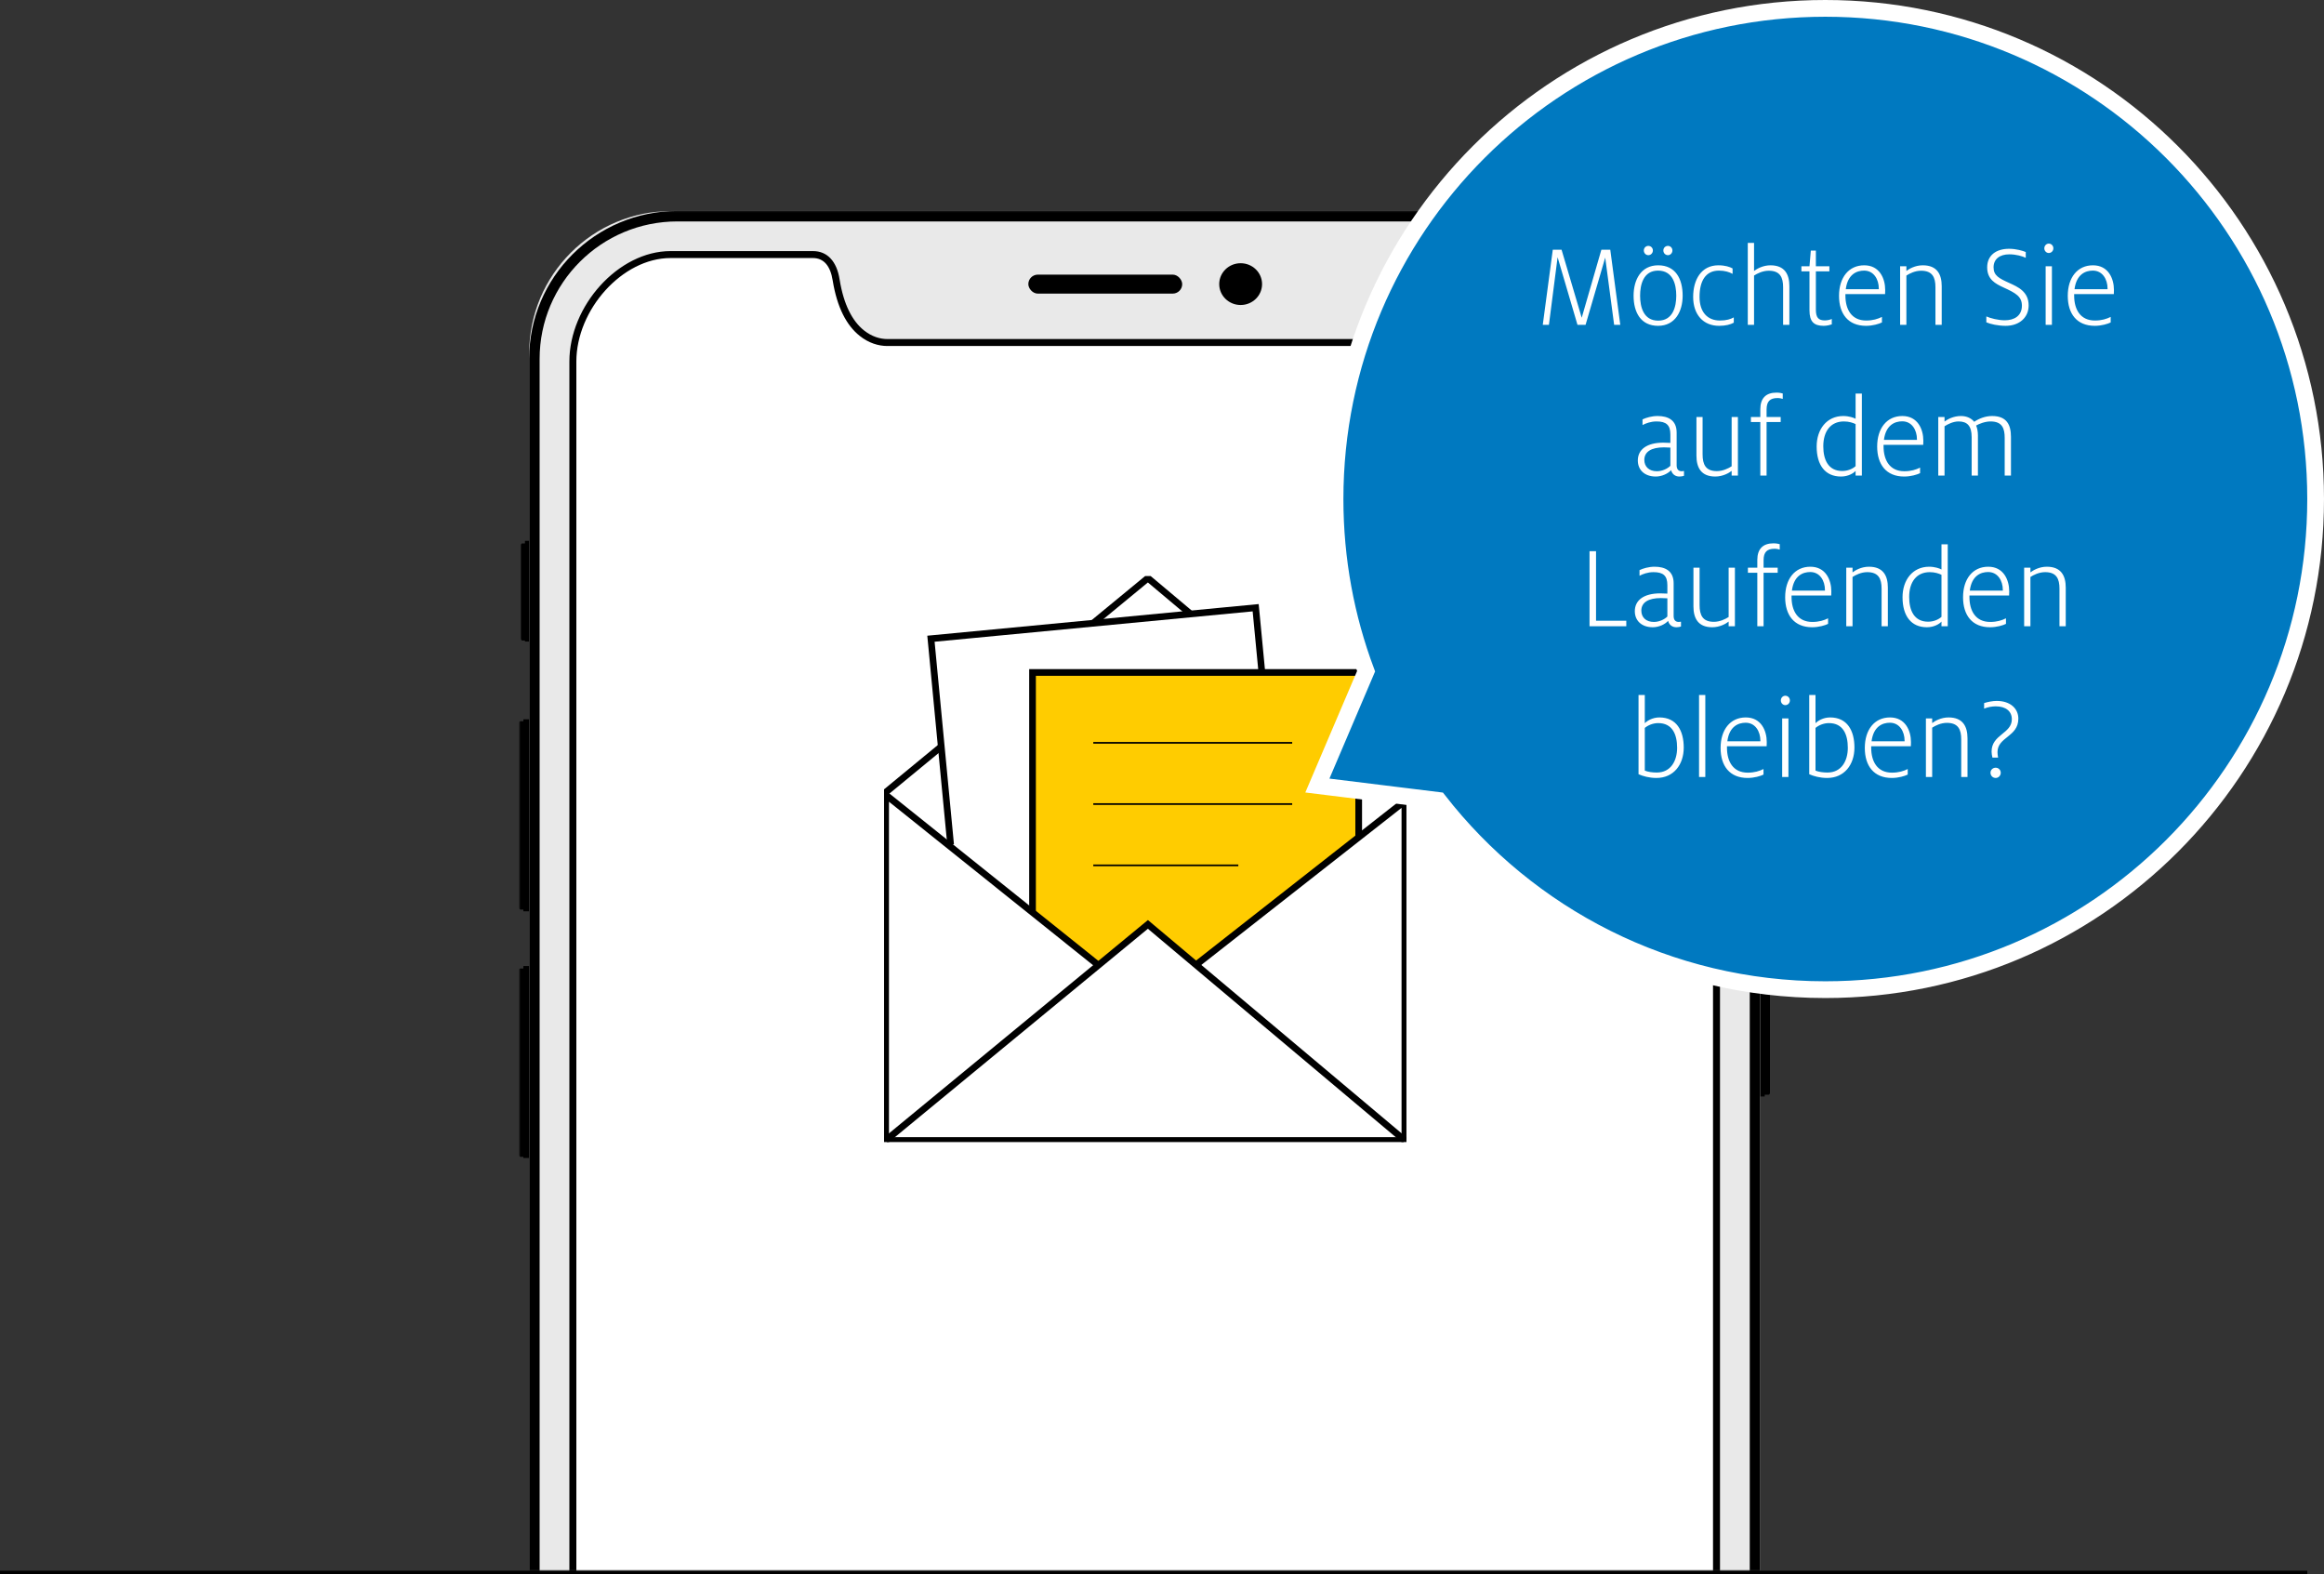
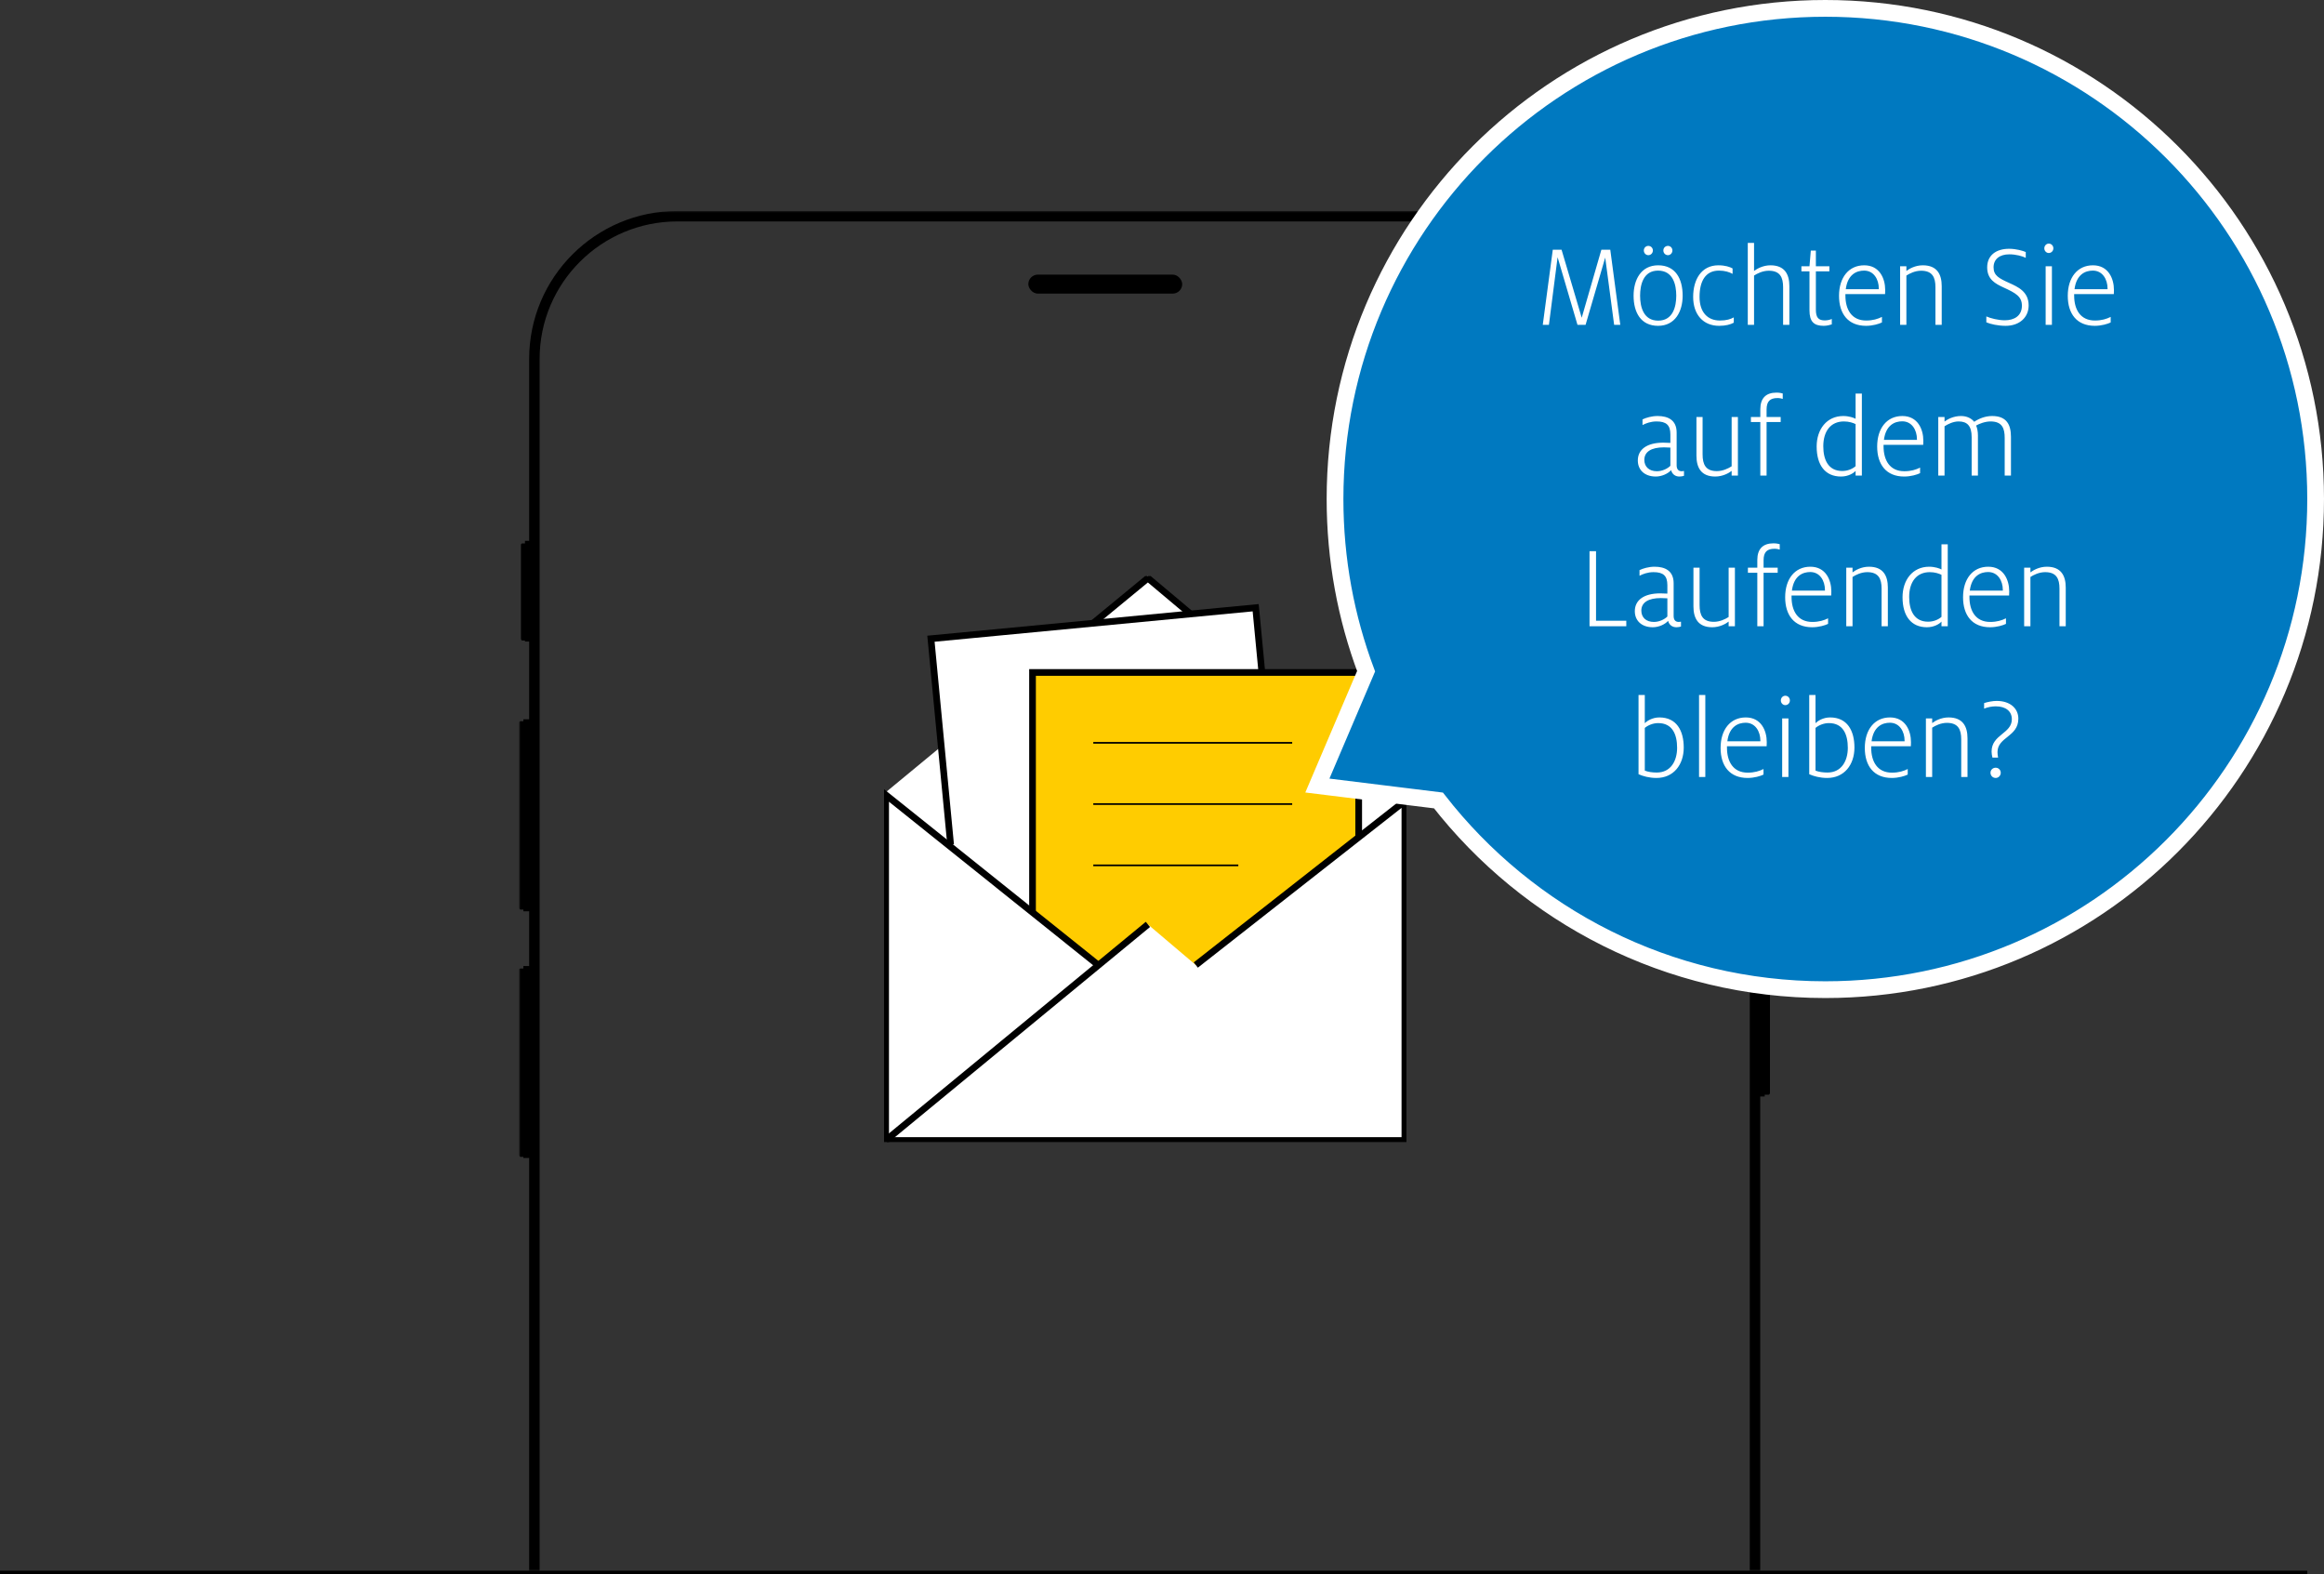
<svg xmlns="http://www.w3.org/2000/svg" width="694" height="470" viewBox="0 0 694 470" fill="none">
  <rect x="0" y="0" width="694" height="470" fill="#333333" stroke="none" />
  <mask id="mask0_2_9" style="mask-type:alpha" maskUnits="userSpaceOnUse" x="155" y="63" width="374" height="406">
    <rect x="155" y="63" width="374" height="406" fill="#D9D9D9" />
  </mask>
  <g mask="url(#mask0_2_9)">
    <path fill-rule="evenodd" clip-rule="evenodd" d="M526.979 237.172H524.975V327.396H526.979V326.856H527.177H527.928H528.232C528.337 326.856 528.548 326.53 528.548 326.422V238.152C528.548 237.935 528.337 237.609 528.232 237.609H527.928H527.177H526.979V237.172Z" fill="black" />
    <path fill-rule="evenodd" clip-rule="evenodd" d="M156.287 345.766H158.291V288.439H156.287V289.18H155.338C155.232 289.18 154.916 289.397 155.021 289.614V344.878C155.021 345.095 155.232 345.421 155.338 345.421H156.287V345.766Z" fill="black" />
    <path fill-rule="evenodd" clip-rule="evenodd" d="M156.287 272.102H158.291V214.775H156.287V215.344H155.641H155.337C155.232 215.344 155.021 215.561 155.021 215.778V271.042C155.021 271.259 155.232 271.585 155.337 271.585H155.641H156.287V272.102Z" fill="black" />
    <path fill-rule="evenodd" clip-rule="evenodd" d="M156.764 191.571H158.768V161.496H156.764V162.258H156.182H155.878C155.772 162.258 155.562 162.475 155.562 162.693V190.704C155.562 190.921 155.772 191.247 155.878 191.247H156.182H156.764V191.571Z" fill="black" />
-     <rect x="158.019" y="63" width="367.625" height="763" rx="42.486" fill="#E9E9E9" />
    <path fill-rule="evenodd" clip-rule="evenodd" d="M481.382 63H202.28C177.835 63 158.019 82.773 158.019 107.165V781.835C158.019 806.227 177.835 826 202.28 826H481.382C505.827 826 525.644 806.227 525.644 781.835V107.165C525.644 82.773 505.827 63 481.382 63ZM161.144 107.163C161.144 84.494 179.561 66.117 202.28 66.117H481.382C504.101 66.117 522.518 84.494 522.518 107.163V781.834C522.518 804.503 504.101 822.88 481.382 822.88H202.28C179.561 822.88 161.144 804.503 161.144 781.834V107.163Z" fill="black" />
-     <path d="M483.416 76.008C468.016 76.008 442.421 76.008 440.902 76.008C437.215 76.008 434.829 78.733 433.961 83.637C431.033 101.075 421.489 102.274 418.67 102.274C416.284 102.274 267.487 102.274 264.992 102.274C262.172 102.274 252.52 100.966 249.7 83.637C248.941 78.733 246.555 76.008 242.759 76.008C241.133 76.008 215.646 76.008 200.246 76.008C184.846 76.008 171.072 92.356 171.072 107.942C171.072 123.527 171.072 764.708 171.072 783.236C171.072 802.527 190.594 812.99 199.921 812.99C205.018 812.99 478.644 812.99 483.741 812.99C493.068 812.99 512.589 802.527 512.589 783.236C512.589 764.708 512.589 116.77 512.589 107.942C512.698 92.356 498.816 76.008 483.416 76.008Z" fill="white" />
-     <path fill-rule="evenodd" clip-rule="evenodd" d="M513.631 107.942C513.746 91.423 499.073 74.969 483.416 74.969H440.902C436.672 74.969 433.891 78.056 432.935 83.457C431.665 91.021 429.086 95.918 425.624 98.684C423.3 100.54 420.884 101.235 418.669 101.235H264.992C262.803 101.235 260.337 100.514 257.998 98.643C254.518 95.861 251.949 90.975 250.729 83.471C249.892 78.068 247.101 74.969 242.759 74.969H200.246C184.625 74.969 170.03 91.376 170.03 107.942V783.236C170.03 792.37 174.25 800.257 181.332 806.146C187.168 810.998 194.595 814.03 199.92 814.03H483.741C489.066 814.03 496.494 810.998 502.33 806.146C509.412 800.257 513.631 792.37 513.631 783.236V107.942ZM440.902 77.047H483.416C497.862 77.047 511.655 92.514 511.548 107.934L511.547 110.637V783.235C511.547 791.708 507.63 799.032 500.996 804.548C495.514 809.105 488.546 811.95 483.741 811.95H199.92C195.116 811.95 188.147 809.105 182.666 804.548C176.032 799.032 172.114 791.708 172.114 783.235V107.941C172.114 92.472 185.835 77.047 200.246 77.047H242.759C245.941 77.047 247.976 79.306 248.671 83.795C249.971 91.786 252.784 97.138 256.695 100.265C259.438 102.459 262.361 103.313 264.992 103.313H418.669C421.324 103.313 424.195 102.487 426.926 100.306C430.819 97.197 433.64 91.839 434.989 83.808C435.784 79.314 437.826 77.047 440.902 77.047Z" fill="black" />
-     <path fill-rule="evenodd" clip-rule="evenodd" d="M370.484 91.068C374.018 91.068 376.883 88.275 376.883 84.831C376.883 81.386 374.018 78.594 370.484 78.594C366.951 78.594 364.086 81.386 364.086 84.831C364.086 88.275 366.951 91.068 370.484 91.068Z" fill="black" />
    <rect x="307.083" y="82" width="45.951" height="5.67" rx="2.835" fill="black" />
    <g clip-path="url(#clip0_2_9)">
      <path d="M342.681 172L264.354 236.686V339.918H419.422V238.029L342.681 172Z" fill="white" />
      <path d="M326.571 185.974L342.792 172.615L355.471 183.269" fill="white" />
      <path d="M326.571 185.974L342.792 172.615L355.471 183.269" stroke="black" stroke-width="2" stroke-miterlimit="10" />
      <path d="M283.875 252.171L278.002 190.713L374.973 181.459L376.8 200.546" fill="white" />
      <path d="M283.875 252.171L278.002 190.713L374.973 181.459L376.8 200.546" stroke="black" stroke-width="2" stroke-miterlimit="10" />
      <path d="M308.337 272.434V200.789H405.737V249.989L357.093 288.144L342.792 276.016L327.69 287.938L308.337 272.434Z" fill="#FFCC00" />
      <path d="M326.479 221.797H385.88" stroke="black" stroke-width="0.5" stroke-miterlimit="10" />
      <path d="M326.479 240.082H385.88" stroke="black" stroke-width="0.5" stroke-miterlimit="10" />
      <path d="M326.479 258.385H369.79" stroke="black" stroke-width="0.5" stroke-miterlimit="10" />
      <path d="M405.812 227.096L419.534 238.645" stroke="black" stroke-width="2" stroke-miterlimit="10" />
-       <path d="M264.354 236.685L280.986 222.99" stroke="black" stroke-width="2" stroke-miterlimit="10" />
      <path d="M308.337 272.434V200.789H405.737V249.989" stroke="black" stroke-width="2" stroke-miterlimit="10" />
      <path d="M327.69 287.937L264.466 237.301V340.533H419.534V239.167L357.093 288.143" stroke="black" stroke-width="2" stroke-miterlimit="10" />
-       <path d="M264.466 340.533L342.793 276.016L419.534 340.533" stroke="black" stroke-width="2" stroke-miterlimit="10" />
+       <path d="M264.466 340.533L342.793 276.016" stroke="black" stroke-width="2" stroke-miterlimit="10" />
    </g>
  </g>
  <path d="M394.7 231.498L393.398 234.554L396.694 234.959L429.555 239.006C456.343 273.384 498.134 295.5 545.086 295.5C625.949 295.5 691.5 229.908 691.5 149C691.5 68.092 625.95 2.5 545.086 2.5C464.222 2.5 398.671 68.092 398.671 149C398.671 167.09 401.95 184.42 407.946 200.423L394.7 231.498Z" fill="#0079C0" stroke="white" stroke-width="5" />
  <path d="M460.707 97L463.695 74.572H466.323L472.335 94.876L478.203 74.572H480.867L483.855 97H482.019L479.355 76.912L473.487 97H471.075L465.135 76.804L462.543 97H460.707ZM492.219 76.192C491.499 76.192 490.887 75.58 490.887 74.788C490.887 73.996 491.499 73.42 492.219 73.42C492.975 73.42 493.587 73.996 493.587 74.788C493.587 75.58 492.975 76.192 492.219 76.192ZM498.087 76.192C497.331 76.192 496.719 75.58 496.719 74.788C496.719 73.996 497.331 73.42 498.087 73.42C498.807 73.42 499.419 73.996 499.419 74.788C499.419 75.58 498.807 76.192 498.087 76.192ZM495.135 97.288C490.023 97.288 487.827 93.328 487.827 88.288C487.827 83.572 490.023 79.216 495.171 79.216C500.319 79.216 502.479 83.212 502.479 88.288C502.479 92.968 500.247 97.288 495.135 97.288ZM495.171 95.74C499.599 95.74 500.571 91.528 500.571 88.288C500.571 84.904 499.563 80.8 495.135 80.8C490.743 80.8 489.771 85.012 489.771 88.288C489.771 91.636 490.779 95.74 495.171 95.74ZM513.356 97.288C508.64 97.288 505.616 93.94 505.616 88.648C505.616 83.536 508.028 79.216 513.14 79.216C515.156 79.216 516.56 79.684 517.388 80.152V81.772C516.416 81.232 515.084 80.8 513.32 80.8C509.288 80.8 507.524 83.968 507.524 88.648C507.524 93.328 510.008 95.704 513.608 95.704C515.588 95.704 516.848 95.272 517.748 94.768V96.352C516.74 96.892 515.372 97.288 513.356 97.288ZM521.928 97V72.52H523.8V80.908C524.592 80.296 526.428 79.216 528.696 79.216C532.944 79.216 534.348 81.88 534.348 85.444V97H532.476V85.768C532.476 82.816 531.576 80.836 528.192 80.836C526.392 80.836 524.736 81.664 523.8 82.276V97H521.928ZM537.942 81.016V79.504H540.354L540.75 74.824H542.262V79.504H546.294V81.016H542.262V92.464C542.262 94.804 543.018 95.668 544.926 95.668C545.754 95.668 546.582 95.452 547.014 95.236V96.856C546.618 97 545.574 97.288 544.602 97.288C541.686 97.288 540.354 96.064 540.354 92.644V81.016H537.942ZM557.239 97.288C551.875 97.288 549.175 93.688 549.175 88.324C549.175 82.888 552.055 79.216 556.699 79.216C561.271 79.216 562.963 83.14 562.963 86.596C562.963 86.992 562.963 87.352 562.927 87.82H551.083V88.252C551.083 92.392 552.919 95.704 557.275 95.704C559.291 95.704 560.767 95.236 561.991 94.624V96.28C561.127 96.712 559.255 97.288 557.239 97.288ZM556.663 80.8C554.467 80.8 551.767 81.88 551.191 86.344H561.055V86.164C561.055 83.392 559.543 80.8 556.663 80.8ZM567.42 97V79.504H569.292V80.908C570.084 80.296 571.884 79.216 574.188 79.216C578.436 79.216 579.84 81.88 579.84 85.444V97H577.968V85.768C577.968 82.816 577.068 80.836 573.684 80.836C571.884 80.836 570.228 81.664 569.292 82.276V97H567.42ZM598.926 97.288C596.658 97.288 594.426 96.784 593.166 96.244V94.48C594.426 95.056 596.766 95.632 598.674 95.632C601.518 95.632 603.786 94.3 603.786 91.276C603.786 88.504 601.914 87.496 598.314 85.84C595.902 84.724 593.418 83.464 593.418 79.828C593.418 76.264 596.046 74.284 599.97 74.284C602.094 74.284 604.146 74.896 604.938 75.256V76.984C603.93 76.48 601.986 75.94 600.042 75.94C597.126 75.94 595.326 77.38 595.326 79.828C595.326 82.276 596.946 83.104 599.97 84.472C602.598 85.66 605.802 87.064 605.802 91.204C605.802 94.732 603.102 97.288 598.926 97.288ZM611.813 75.544C611.093 75.544 610.481 74.932 610.481 74.14C610.481 73.348 611.093 72.736 611.813 72.736C612.569 72.736 613.181 73.348 613.181 74.14C613.181 74.932 612.569 75.544 611.813 75.544ZM610.877 97V79.504H612.749V97H610.877ZM625.548 97.288C620.184 97.288 617.484 93.688 617.484 88.324C617.484 82.888 620.364 79.216 625.008 79.216C629.58 79.216 631.272 83.14 631.272 86.596C631.272 86.992 631.272 87.352 631.236 87.82H619.392V88.252C619.392 92.392 621.228 95.704 625.584 95.704C627.6 95.704 629.076 95.236 630.3 94.624V96.28C629.436 96.712 627.564 97.288 625.548 97.288ZM624.972 80.8C622.776 80.8 620.076 81.88 619.5 86.344H629.364V86.164C629.364 83.392 627.852 80.8 624.972 80.8ZM494.455 142.288C491.071 142.288 489.091 140.272 489.091 137.5C489.091 134.152 491.863 132.172 496.687 132.172C497.263 132.172 498.199 132.208 498.811 132.244V129.724C498.811 126.916 497.587 125.836 494.671 125.836C492.943 125.836 491.431 126.412 490.495 126.916V125.224C491.575 124.72 493.231 124.216 494.995 124.216C498.127 124.216 500.683 125.44 500.683 129.148V138.94C500.683 140.128 501.259 140.704 502.195 140.704C502.447 140.704 502.663 140.668 502.879 140.632V142.072C502.519 142.18 502.087 142.288 501.511 142.288C500.287 142.288 499.351 141.604 499.027 140.38C498.163 141.388 496.291 142.288 494.455 142.288ZM494.779 140.704C496.435 140.704 497.983 139.912 498.811 139.084V133.648C498.379 133.612 497.335 133.576 496.867 133.576C493.159 133.576 491.035 134.872 491.035 137.32C491.035 139.372 492.475 140.704 494.779 140.704ZM512.213 142.288C508.001 142.288 506.597 139.624 506.597 136.06V124.504H508.433V135.664C508.433 138.652 509.333 140.668 512.681 140.668C514.481 140.668 516.101 139.876 517.109 139.228V124.504H518.981V142H517.109V140.596C516.317 141.244 514.445 142.288 512.213 142.288ZM522.862 126.016V124.504H525.67V122.2C525.67 118.888 527.362 117.232 530.494 117.232C531.286 117.232 532.042 117.376 532.366 117.484V119.104C532.042 118.996 531.466 118.852 530.818 118.852C528.622 118.852 527.542 119.788 527.542 122.272V124.504H531.754V126.016H527.542V142H525.67V126.016H522.862ZM549.767 142.288C545.087 142.288 542.495 138.94 542.495 133.324C542.495 128.212 545.483 124.216 550.451 124.216C552.107 124.216 553.583 124.72 554.123 125.044V117.52H555.995V142H554.123V140.596C553.547 141.28 551.927 142.288 549.767 142.288ZM550.127 140.632C551.747 140.632 553.187 140.02 554.123 139.192V126.628C553.403 126.268 552.179 125.836 550.631 125.836C546.635 125.836 544.475 128.824 544.475 133.252C544.475 137.248 545.951 140.632 550.127 140.632ZM568.63 142.288C563.266 142.288 560.566 138.688 560.566 133.324C560.566 127.888 563.446 124.216 568.09 124.216C572.662 124.216 574.354 128.14 574.354 131.596C574.354 131.992 574.354 132.352 574.318 132.82H562.474V133.252C562.474 137.392 564.31 140.704 568.666 140.704C570.682 140.704 572.158 140.236 573.382 139.624V141.28C572.518 141.712 570.646 142.288 568.63 142.288ZM568.054 125.8C565.858 125.8 563.158 126.88 562.582 131.344H572.446V131.164C572.446 128.392 570.934 125.8 568.054 125.8ZM578.811 142V124.504H580.683V125.872C581.547 125.188 583.383 124.216 585.579 124.216C587.343 124.216 588.711 124.9 589.539 125.944C590.979 124.972 592.851 124.216 594.903 124.216C599.223 124.216 600.519 126.808 600.519 130.444V142H598.647V130.768C598.647 127.996 597.963 125.836 594.435 125.836C592.743 125.836 590.979 126.556 590.115 127.06C590.439 127.78 590.655 128.86 590.655 130.012V142H588.783V130.516C588.783 127.204 587.487 125.836 584.895 125.836C583.275 125.836 581.691 126.628 580.683 127.276V142H578.811ZM474.669 187V164.572H476.613V185.344H485.649V187H474.669ZM493.559 187.288C490.175 187.288 488.195 185.272 488.195 182.5C488.195 179.152 490.967 177.172 495.791 177.172C496.367 177.172 497.303 177.208 497.915 177.244V174.724C497.915 171.916 496.691 170.836 493.775 170.836C492.047 170.836 490.535 171.412 489.599 171.916V170.224C490.679 169.72 492.335 169.216 494.099 169.216C497.231 169.216 499.787 170.44 499.787 174.148V183.94C499.787 185.128 500.363 185.704 501.299 185.704C501.551 185.704 501.767 185.668 501.983 185.632V187.072C501.623 187.18 501.191 187.288 500.615 187.288C499.391 187.288 498.455 186.604 498.131 185.38C497.267 186.388 495.395 187.288 493.559 187.288ZM493.883 185.704C495.539 185.704 497.087 184.912 497.915 184.084V178.648C497.483 178.612 496.439 178.576 495.971 178.576C492.263 178.576 490.139 179.872 490.139 182.32C490.139 184.372 491.579 185.704 493.883 185.704ZM511.316 187.288C507.104 187.288 505.7 184.624 505.7 181.06V169.504H507.536V180.664C507.536 183.652 508.436 185.668 511.784 185.668C513.584 185.668 515.204 184.876 516.212 184.228V169.504H518.084V187H516.212V185.596C515.42 186.244 513.548 187.288 511.316 187.288ZM521.966 171.016V169.504H524.774V167.2C524.774 163.888 526.466 162.232 529.598 162.232C530.39 162.232 531.146 162.376 531.47 162.484V164.104C531.146 163.996 530.57 163.852 529.922 163.852C527.726 163.852 526.646 164.788 526.646 167.272V169.504H530.858V171.016H526.646V187H524.774V171.016H521.966ZM541.155 187.288C535.791 187.288 533.091 183.688 533.091 178.324C533.091 172.888 535.971 169.216 540.615 169.216C545.187 169.216 546.879 173.14 546.879 176.596C546.879 176.992 546.879 177.352 546.843 177.82H534.999V178.252C534.999 182.392 536.835 185.704 541.191 185.704C543.207 185.704 544.683 185.236 545.907 184.624V186.28C545.043 186.712 543.171 187.288 541.155 187.288ZM540.579 170.8C538.383 170.8 535.683 171.88 535.107 176.344H544.971V176.164C544.971 173.392 543.459 170.8 540.579 170.8ZM551.337 187V169.504H553.209V170.908C554.001 170.296 555.801 169.216 558.105 169.216C562.353 169.216 563.757 171.88 563.757 175.444V187H561.885V175.768C561.885 172.816 560.985 170.836 557.601 170.836C555.801 170.836 554.145 171.664 553.209 172.276V187H551.337ZM575.414 187.288C570.734 187.288 568.142 183.94 568.142 178.324C568.142 173.212 571.13 169.216 576.098 169.216C577.754 169.216 579.23 169.72 579.77 170.044V162.52H581.642V187H579.77V185.596C579.194 186.28 577.574 187.288 575.414 187.288ZM575.774 185.632C577.394 185.632 578.834 185.02 579.77 184.192V171.628C579.05 171.268 577.826 170.836 576.278 170.836C572.282 170.836 570.122 173.824 570.122 178.252C570.122 182.248 571.598 185.632 575.774 185.632ZM594.276 187.288C588.912 187.288 586.212 183.688 586.212 178.324C586.212 172.888 589.092 169.216 593.736 169.216C598.308 169.216 600 173.14 600 176.596C600 176.992 600 177.352 599.964 177.82H588.12V178.252C588.12 182.392 589.956 185.704 594.312 185.704C596.328 185.704 597.804 185.236 599.028 184.624V186.28C598.164 186.712 596.292 187.288 594.276 187.288ZM593.7 170.8C591.504 170.8 588.804 171.88 588.228 176.344H598.092V176.164C598.092 173.392 596.58 170.8 593.7 170.8ZM604.458 187V169.504H606.33V170.908C607.122 170.296 608.922 169.216 611.226 169.216C615.474 169.216 616.878 171.88 616.878 175.444V187H615.006V175.768C615.006 172.816 614.106 170.836 610.722 170.836C608.922 170.836 607.266 171.664 606.33 172.276V187H604.458ZM494.667 232.288C492.471 232.288 490.599 231.748 489.303 231.172V207.52H491.175V215.944C491.823 215.26 493.443 214.216 495.531 214.216C500.679 214.216 502.803 218.176 502.803 223.216C502.803 228.364 499.743 232.288 494.667 232.288ZM494.739 230.668C498.951 230.668 500.823 227.176 500.823 223.288C500.823 219.292 499.419 215.908 495.171 215.908C493.623 215.908 492.111 216.556 491.175 217.348V230.092C492.147 230.488 493.407 230.668 494.739 230.668ZM507.374 232V207.52H509.246V232H507.374ZM521.872 232.288C516.508 232.288 513.808 228.688 513.808 223.324C513.808 217.888 516.688 214.216 521.332 214.216C525.904 214.216 527.596 218.14 527.596 221.596C527.596 221.992 527.596 222.352 527.56 222.82H515.716V223.252C515.716 227.392 517.552 230.704 521.908 230.704C523.924 230.704 525.4 230.236 526.624 229.624V231.28C525.76 231.712 523.888 232.288 521.872 232.288ZM521.296 215.8C519.1 215.8 516.4 216.88 515.824 221.344H525.688V221.164C525.688 218.392 524.176 215.8 521.296 215.8ZM533.133 210.544C532.413 210.544 531.801 209.932 531.801 209.14C531.801 208.348 532.413 207.736 533.133 207.736C533.889 207.736 534.501 208.348 534.501 209.14C534.501 209.932 533.889 210.544 533.133 210.544ZM532.197 232V214.504H534.069V232H532.197ZM545.644 232.288C543.448 232.288 541.576 231.748 540.28 231.172V207.52H542.152V215.944C542.8 215.26 544.42 214.216 546.508 214.216C551.656 214.216 553.78 218.176 553.78 223.216C553.78 228.364 550.72 232.288 545.644 232.288ZM545.716 230.668C549.928 230.668 551.8 227.176 551.8 223.288C551.8 219.292 550.396 215.908 546.148 215.908C544.6 215.908 543.088 216.556 542.152 217.348V230.092C543.124 230.488 544.384 230.668 545.716 230.668ZM564.938 232.288C559.574 232.288 556.874 228.688 556.874 223.324C556.874 217.888 559.754 214.216 564.398 214.216C568.97 214.216 570.662 218.14 570.662 221.596C570.662 221.992 570.662 222.352 570.626 222.82H558.782V223.252C558.782 227.392 560.618 230.704 564.974 230.704C566.99 230.704 568.466 230.236 569.69 229.624V231.28C568.826 231.712 566.954 232.288 564.938 232.288ZM564.362 215.8C562.166 215.8 559.466 216.88 558.89 221.344H568.754V221.164C568.754 218.392 567.242 215.8 564.362 215.8ZM575.12 232V214.504H576.992V215.908C577.784 215.296 579.584 214.216 581.888 214.216C586.136 214.216 587.54 216.88 587.54 220.444V232H585.668V220.768C585.668 217.816 584.768 215.836 581.384 215.836C579.584 215.836 577.928 216.664 576.992 217.276V232H575.12ZM594.985 226.204C594.841 225.628 594.733 224.98 594.733 224.404C594.733 219.292 600.781 219.076 600.781 214.756C600.781 212.344 598.945 210.904 595.993 210.904C594.877 210.904 593.653 211.12 592.501 211.588V209.932C593.437 209.608 595.057 209.284 596.245 209.284C600.349 209.284 602.725 211.588 602.725 214.576C602.725 220.048 596.497 220.012 596.497 224.584C596.497 225.088 596.569 225.592 596.677 226.204H594.985ZM595.957 232.288C595.093 232.288 594.409 231.604 594.409 230.74C594.409 229.876 595.093 229.228 595.957 229.228C596.785 229.228 597.469 229.876 597.469 230.74C597.469 231.604 596.785 232.288 595.957 232.288Z" fill="white" />
  <line x1="689" y1="469.5" x2="4.37113e-08" y2="469.5" stroke="black" />
  <defs>
    <clipPath id="clip0_2_9">
      <rect width="156" height="169" fill="white" transform="translate(264 172)" />
    </clipPath>
  </defs>
</svg>